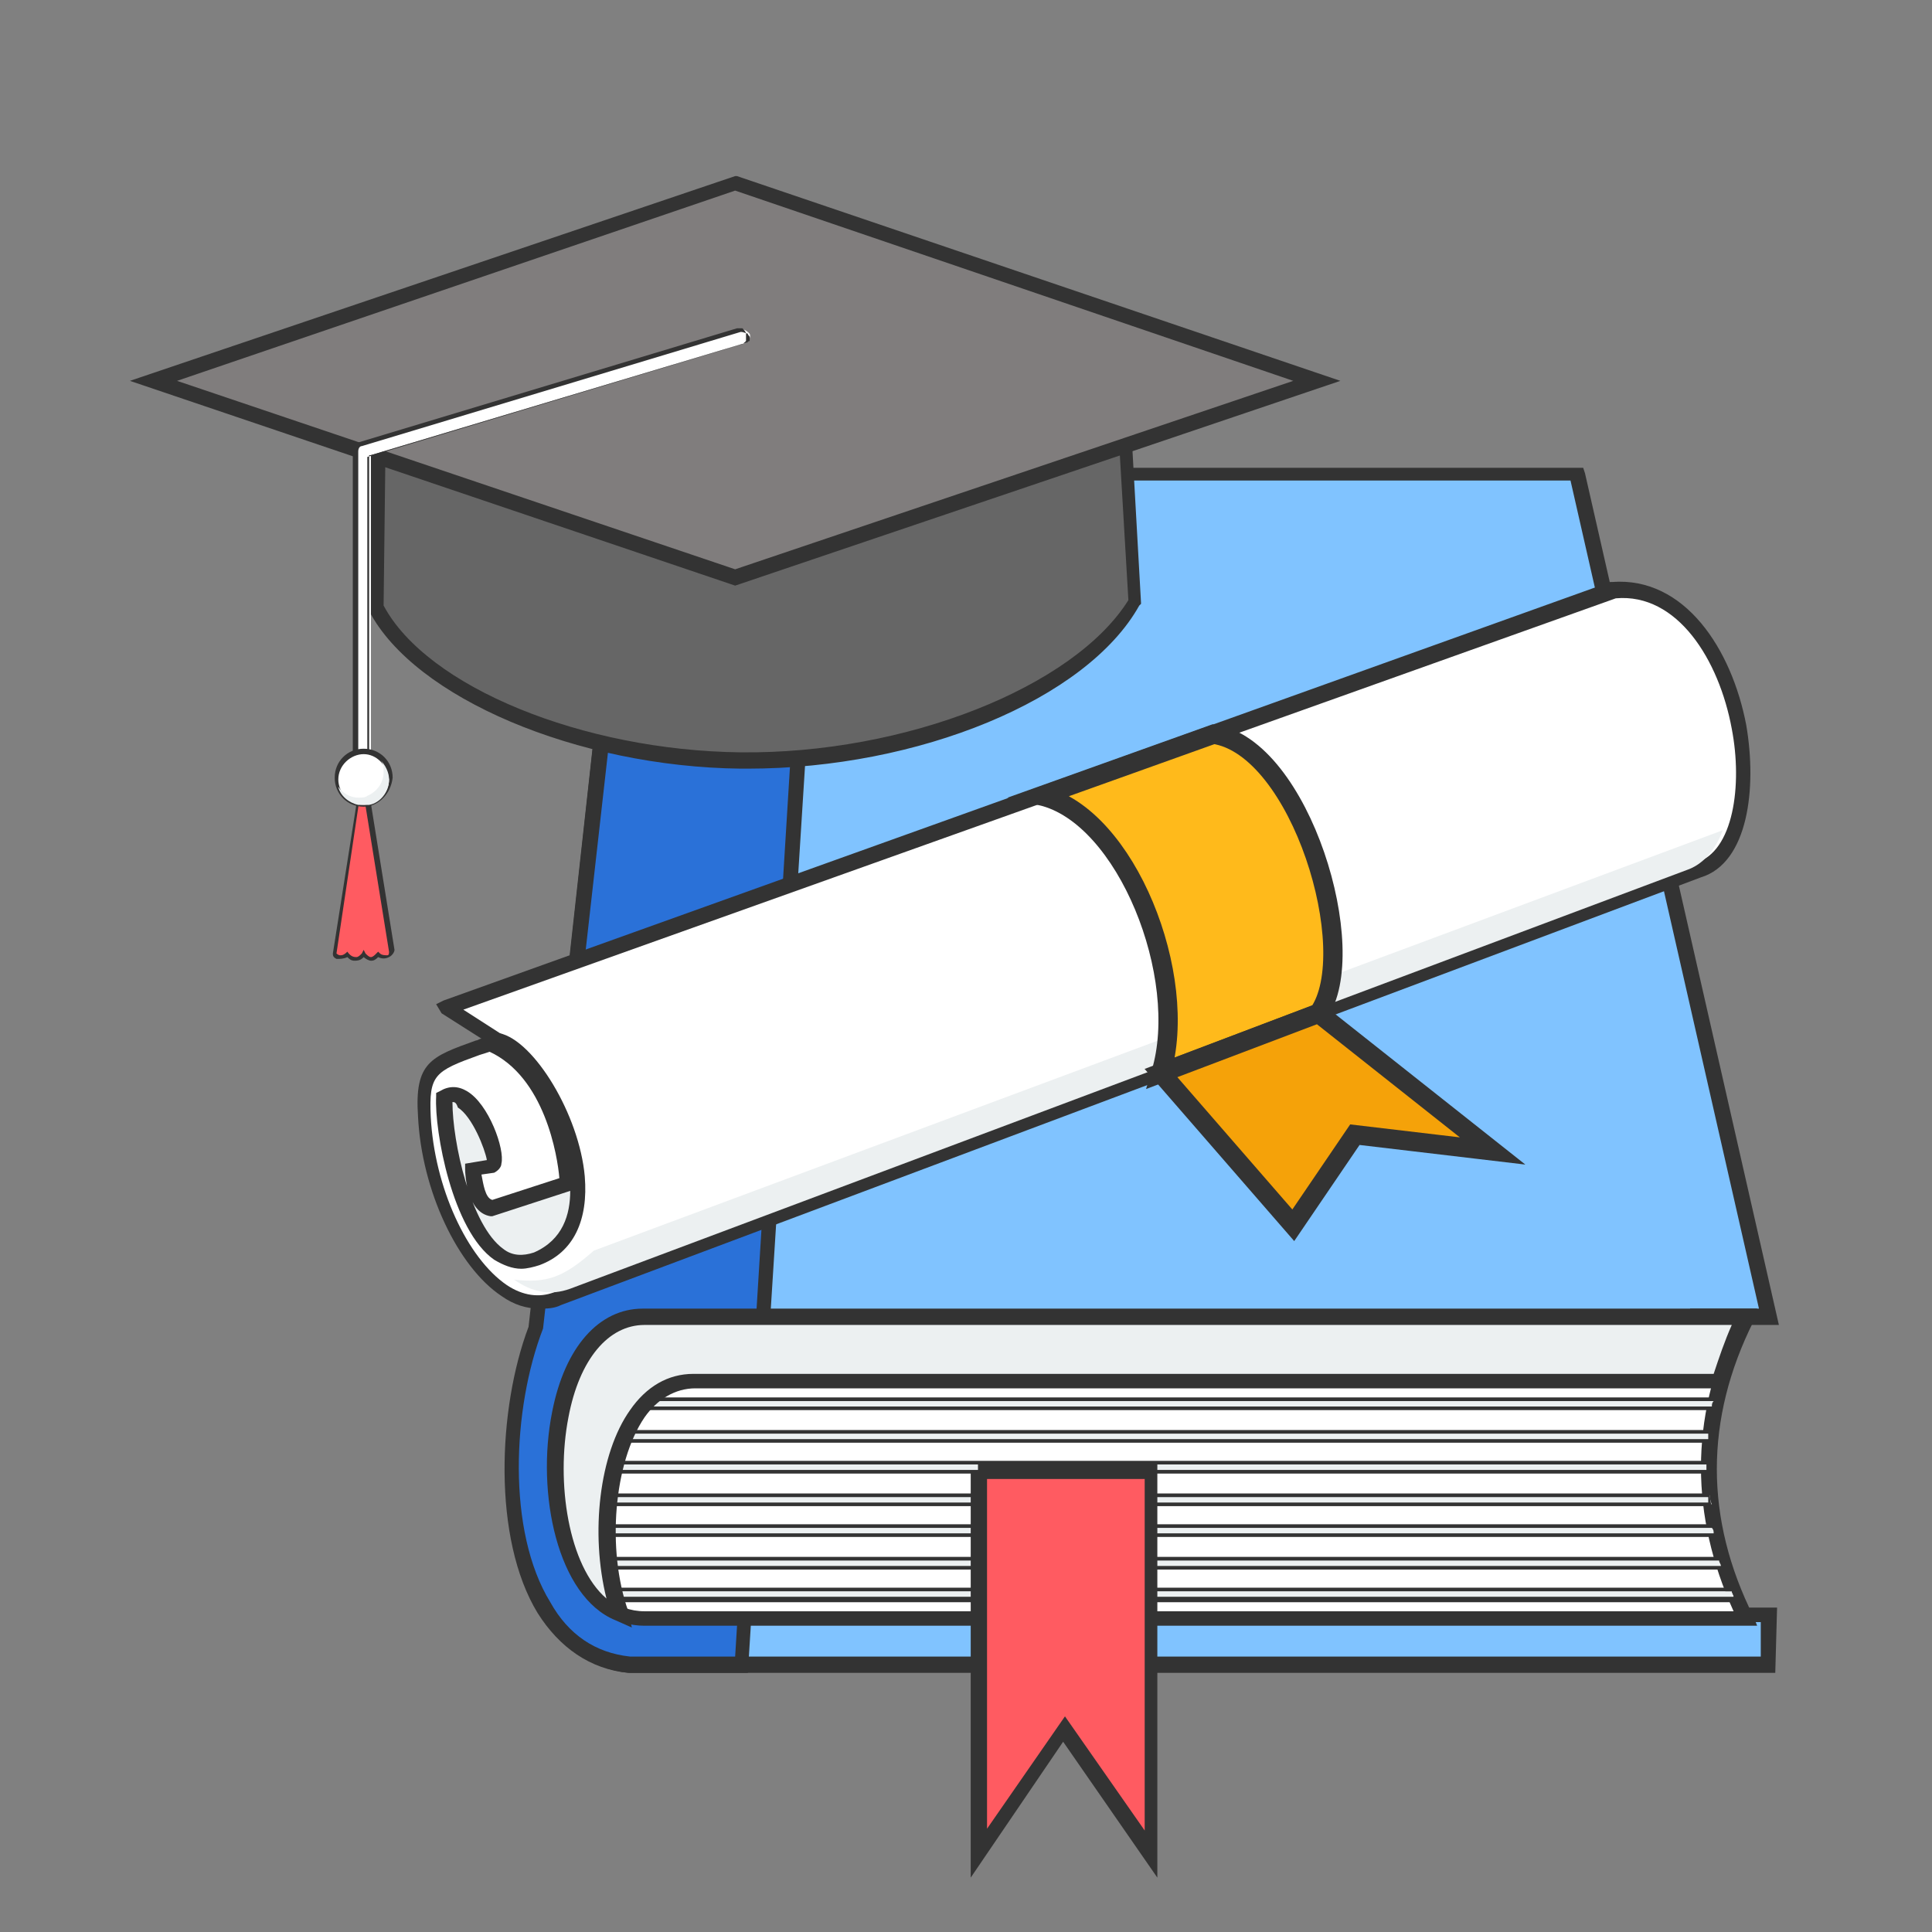
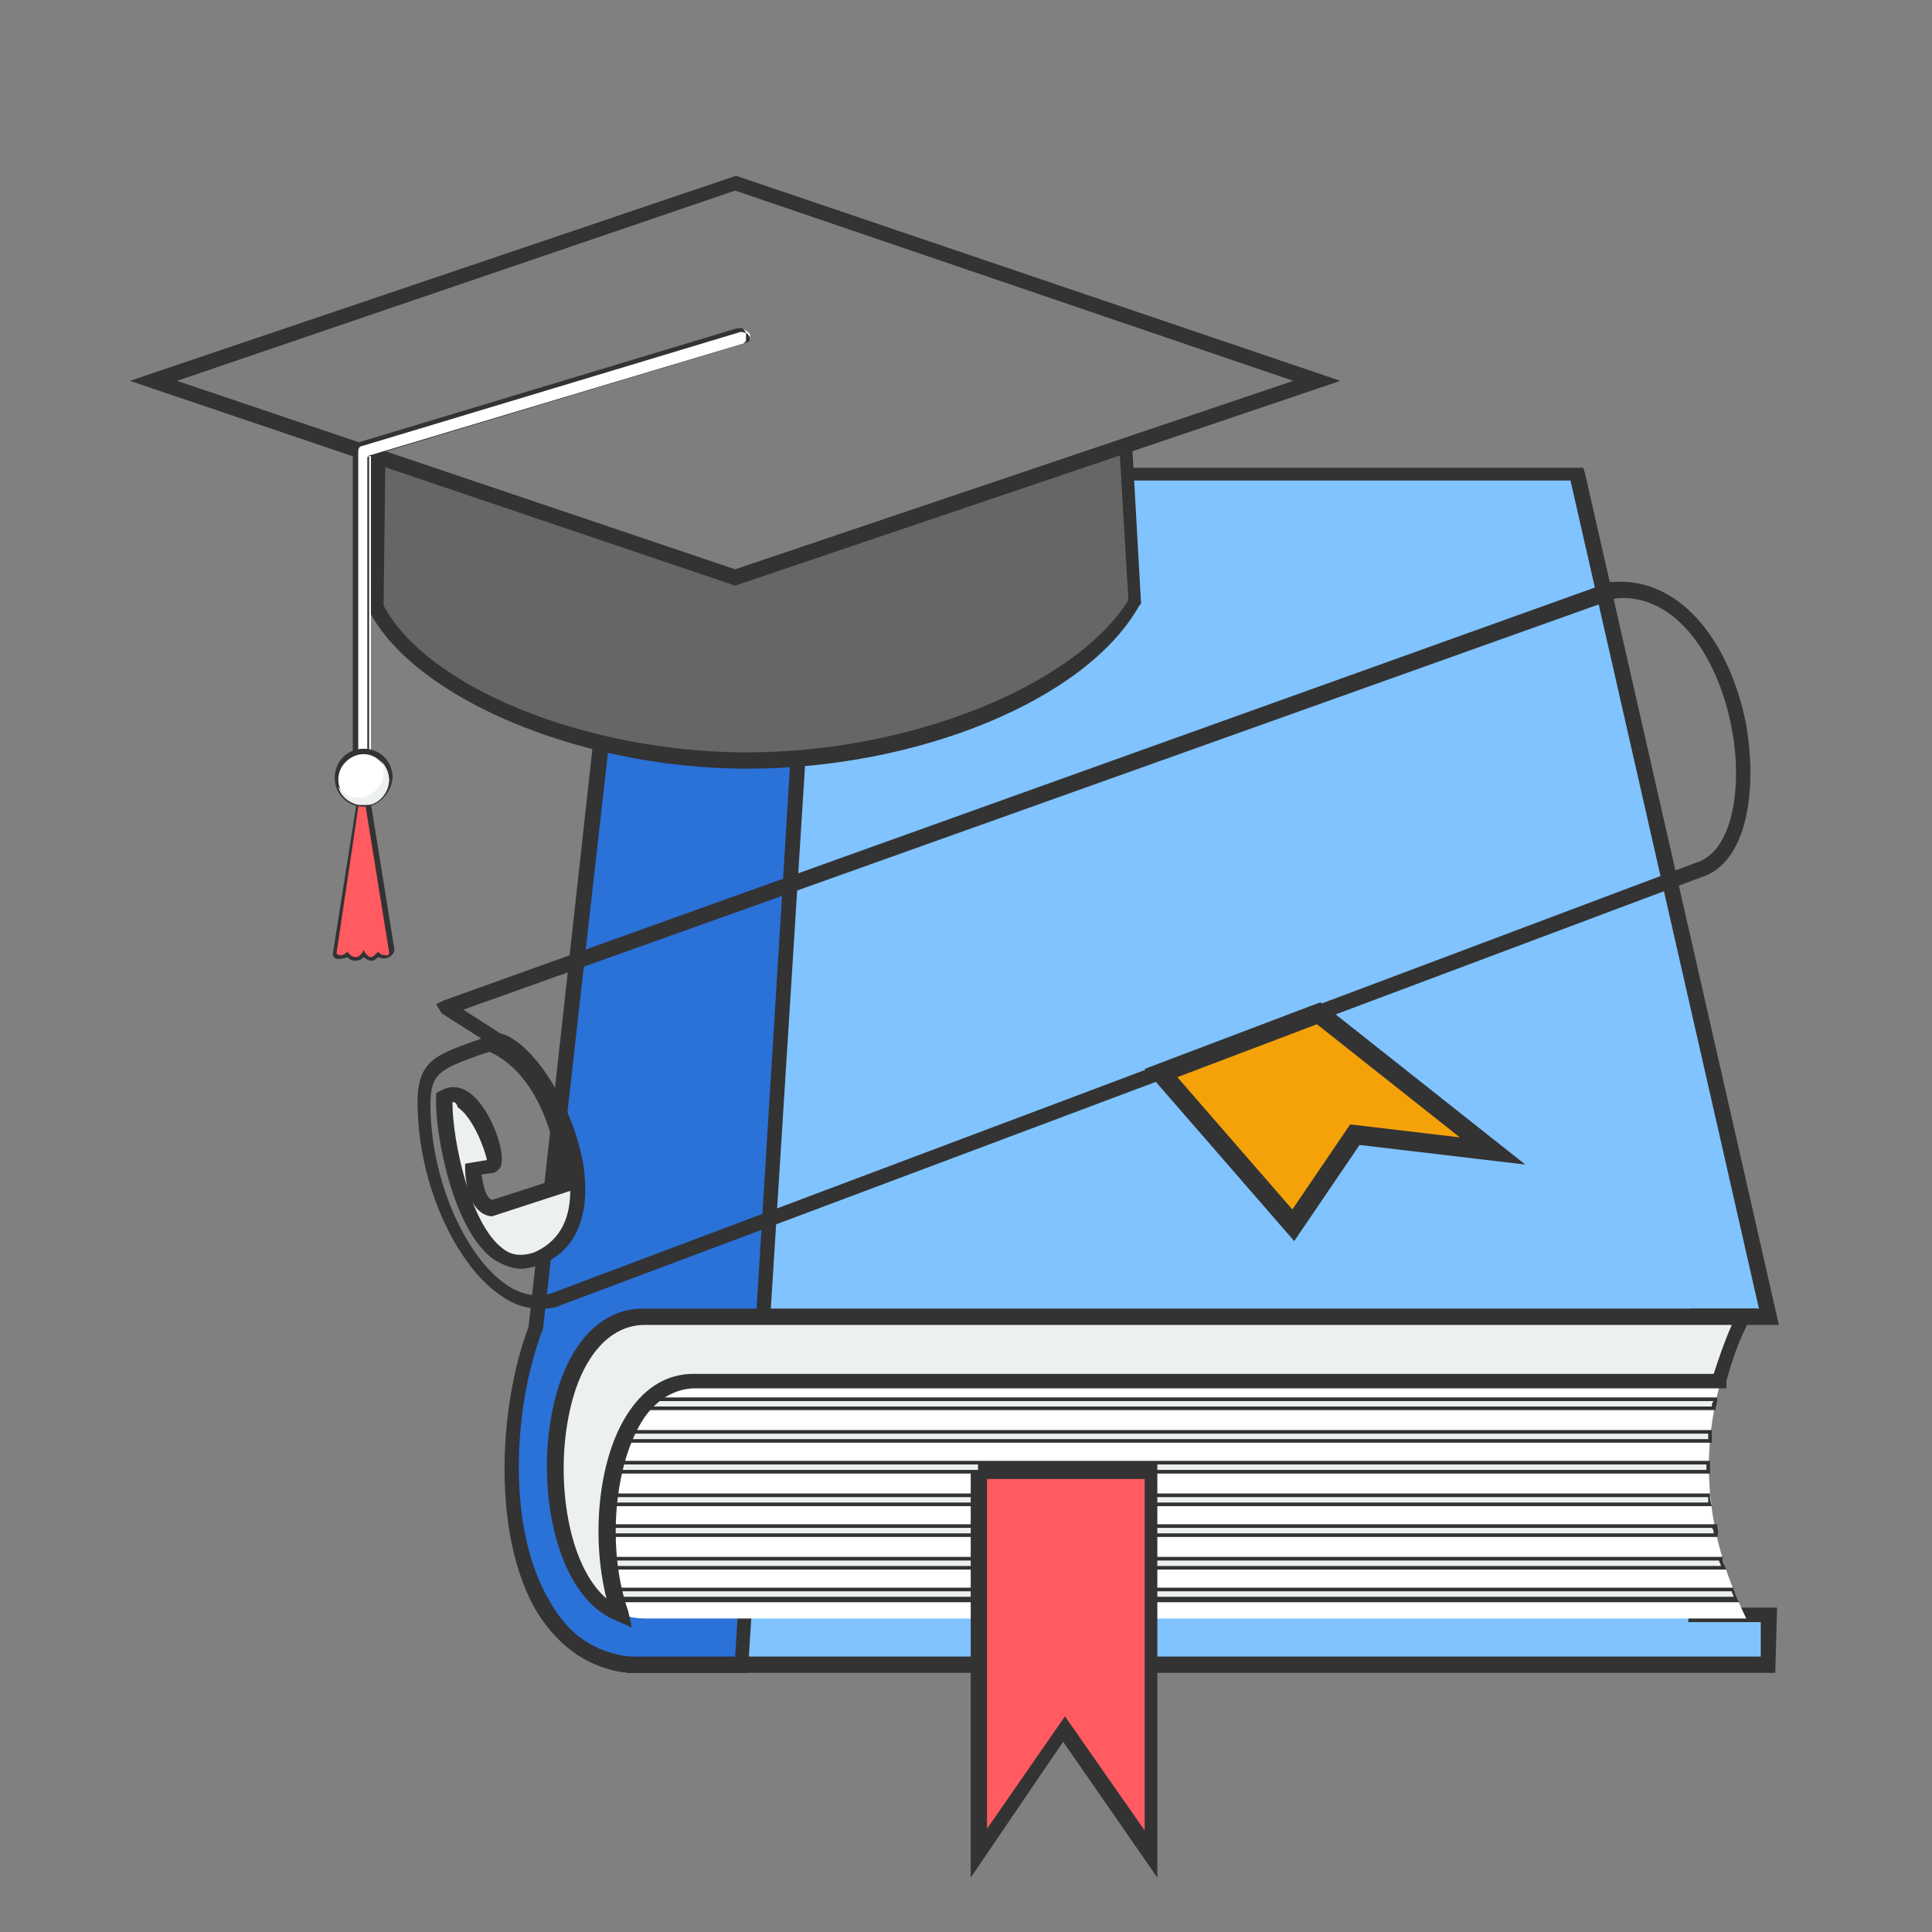
<svg xmlns="http://www.w3.org/2000/svg" version="1.1" id="Layer_1" x="0px" y="0px" width="100px" height="100px" viewBox="425 100 100 100" enable-background="new 425 100 100 100" xml:space="preserve">
  <rect x="425" y="100" width="100" height="100" fill="#808080" stroke="none" />
  <g>
    <g>
      <path fill="#80C3FF" d="M463.051,124.496h43.613l9.755,43.613h-3.658l-0.094,15.383h3.752v2.531h-58.808    c-5.534-0.469-5.065-10.316-5.346-13.036l4.971-44.364C457.143,126.841,459.206,124.496,463.051,124.496L463.051,124.496z" />
      <path fill="#333333" d="M516.888,186.587h-59.276c-5.065-0.375-5.44-7.784-5.628-11.724c0-0.657-0.094-1.22-0.094-1.595l0,0l0,0    l4.877-44.458c0-2.158,2.063-4.315,5.346-4.596l0,0h0.938h43.895l0.093,0.281l10.036,44.083h-3.751l-0.095,14.631h3.752    L516.888,186.587z M457.611,185.743h58.526v-1.782h-3.752l0.094-16.227h3.564l-9.754-42.863h-42.301l0,0h-0.938    c-3.752,0-5.44,2.251-5.44,3.939l0,0l-4.971,44.364c0,0.375,0.094,0.938,0.094,1.595    C452.828,178.521,453.203,185.461,457.611,185.743z" />
    </g>
    <g>
      <path fill="#2A71D8" d="M463.051,124.496h4.127l-3.752,61.622h-5.815c-6.847-0.751-7.128-11.63-4.877-17.445l4.502-39.862    C457.143,126.841,459.206,124.496,463.051,124.496L463.051,124.496z" />
      <path fill="#333333" d="M463.708,186.587h-6.19c-1.97-0.188-3.564-1.313-4.69-3.095c-2.345-3.846-2.063-10.599-0.469-14.819    l4.408-39.862c0-2.345,2.345-4.69,6.284-4.69h4.596L463.708,186.587z M457.611,185.743h5.44l3.751-60.872h-3.846    c-3.658,0-5.346,2.345-5.346,3.939l0,0l-4.502,39.956l0,0c-1.595,4.127-1.876,10.505,0.375,14.163    C454.422,184.617,455.829,185.555,457.611,185.743z" />
    </g>
    <g>
      <path fill="#FFFFFF" d="M458.361,168.109h57.025c-2.626,5.253-2.532,10.505,0,15.663h-57.025    C452.171,183.772,452.171,168.109,458.361,168.109z" />
-       <path fill="#333333" d="M515.95,184.148h-57.589c-1.501,0-2.72-0.845-3.658-2.346c-1.782-3.094-1.782-8.534,0-11.629    c0.938-1.595,2.157-2.346,3.658-2.346h57.683l-0.281,0.563c-2.533,5.064-2.533,10.223,0,15.287L515.95,184.148z M458.361,168.579    c-1.501,0-2.438,1.125-3.001,1.97c-1.689,2.813-1.689,8.065,0,10.879c0.563,0.938,1.5,1.971,3.001,1.971h56.369    c-2.251-4.971-2.251-9.942,0-14.819H458.361z" />
    </g>
    <g>
      <path fill="#ECF0F1" d="M454.141,172.425h59.652c0,0.188-0.094,0.281-0.094,0.469h-59.652    C454.141,172.8,454.141,172.612,454.141,172.425z M513.512,174.112L513.512,174.112c0,0.188,0,0.282-0.094,0.47h-59.652    c0-0.188,0-0.281,0.094-0.47H513.512z M513.418,175.707L513.418,175.707c0,0.188,0,0.281,0,0.469h-59.652c0-0.188,0-0.281,0-0.469    H513.418z M513.512,177.396L513.512,177.396c0,0.188,0,0.281,0.094,0.469h-59.746c0-0.188,0-0.281-0.094-0.469H513.512z     M513.699,178.99L513.699,178.99c0,0.188,0.094,0.281,0.094,0.469h-59.652c0-0.188-0.093-0.281-0.093-0.469H513.699    L513.699,178.99z M514.074,180.679L514.074,180.679c0,0.187,0.094,0.28,0.188,0.469h-59.464c-0.094-0.188-0.188-0.282-0.188-0.469    H514.074L514.074,180.679z M514.637,182.366L514.637,182.366c0.094,0.188,0.094,0.282,0.188,0.469h-58.901    c-0.188-0.187-0.281-0.28-0.469-0.469H514.637L514.637,182.366z" />
      <path fill="#333333" d="M515.012,182.93h-59.089l0,0c-0.188-0.188-0.281-0.281-0.469-0.469l-0.187-0.282h59.464v0.094    c0.094,0.188,0.094,0.282,0.188,0.469L515.012,182.93z M456.017,182.648h58.714c0-0.094-0.094-0.188-0.094-0.282h-58.901    C455.829,182.555,455.923,182.648,456.017,182.648z M514.355,181.241h-59.652v-0.094c-0.094-0.188-0.188-0.282-0.188-0.469    l-0.094-0.094h59.746v0.094C514.168,180.865,514.262,180.959,514.355,181.241L514.355,181.241z M454.797,181.054h59.277    c0-0.095-0.094-0.188-0.094-0.281h-59.277C454.797,180.865,454.797,180.959,454.797,181.054z M513.887,179.552h-59.746v-0.093    c0-0.188-0.093-0.281-0.093-0.469v-0.094h59.839v0.094C513.887,179.178,513.98,179.271,513.887,179.552L513.887,179.552z     M454.235,179.365h59.464c0-0.094,0-0.188-0.094-0.282h-59.465C454.235,179.178,454.235,179.271,454.235,179.365z     M513.605,177.958h-59.84v-0.094c0-0.188,0-0.281-0.094-0.469v-0.094h59.84v0.094    C513.512,177.583,513.512,177.677,513.605,177.958L513.605,177.958z M453.953,177.771h59.465c0-0.094,0-0.188,0-0.281h-59.465    C453.953,177.583,453.953,177.677,453.953,177.771z M513.512,176.271h-59.84v-0.095c0-0.188,0-0.281,0-0.469v-0.094h59.84v0.094    C513.512,175.895,513.512,175.988,513.512,176.271L513.512,176.271z M453.859,176.082h59.465c0-0.094,0-0.188,0-0.281h-59.465    C453.859,175.895,453.859,175.988,453.859,176.082z M513.605,174.676h-59.934v-0.094c0-0.188,0-0.281,0.094-0.47v-0.094h59.84    v0.094C513.605,174.301,513.605,174.395,513.605,174.676L513.605,174.676z M453.953,174.488h59.465c0-0.094,0-0.188,0-0.282    h-59.465C453.953,174.301,453.953,174.395,453.953,174.488z M513.793,172.987h-59.84v-0.094c0-0.188,0.094-0.281,0.094-0.469    v-0.094h59.839v0.094C513.887,172.612,513.793,172.8,513.793,172.987L513.793,172.987z M454.141,172.8h59.465    c0-0.094,0-0.188,0.094-0.281h-59.464C454.235,172.612,454.235,172.706,454.141,172.8z" />
    </g>
    <g>
      <path fill="#FF5B61" d="M475.62,176.176h8.909v19.79l-4.501-6.472l-4.408,6.472V176.176L475.62,176.176z" />
      <path fill="#333333" d="M475.244,197.186v-21.01h0.376v-0.375h9.284v21.385l-4.876-7.034L475.244,197.186z M480.122,188.838    l4.127,5.909v-18.195h-8.16v18.102L480.122,188.838z" />
    </g>
    <g>
-       <path fill="#FFFFFF" d="M448.138,152.165l60.402-21.572c6.753-0.563,8.817,13.225,4.314,14.538l-58.995,22.041    c-3.376,1.22-6.659-4.127-6.94-9.38c-0.188-2.813,0.563-2.72,3.845-3.938L448.138,152.165L448.138,152.165L448.138,152.165z" />
      <path fill="#333333" d="M452.921,167.734c-0.656,0-1.313-0.188-1.969-0.656c-2.251-1.501-4.127-5.44-4.315-9.286    c-0.188-2.813,0.657-3.095,3.001-3.938c0.094,0,0.188-0.095,0.281-0.095l-2.063-1.312l-0.281-0.47l0.375-0.188l60.402-21.666    h0.094c3.752-0.281,6.19,3.47,6.94,7.409c0.563,3.283,0.094,7.128-2.345,7.879l-58.995,22.135    C453.671,167.734,453.297,167.734,452.921,167.734z M448.982,152.26l2.626,1.688l-0.75,0.281c-0.375,0.188-0.75,0.281-1.032,0.375    c-2.345,0.844-2.626,1.031-2.532,3.188c0.188,3.658,1.876,7.316,3.939,8.724c0.844,0.563,1.688,0.656,2.438,0.375l59.089-22.229    l0,0c1.97-0.563,2.438-4.033,1.876-6.94c-0.656-3.564-2.813-7.035-6.002-6.753L448.982,152.26z" />
    </g>
    <g>
-       <path fill="#ECF0F1" d="M514.168,142.974c-0.375,1.032-1.032,1.782-1.876,2.063l-57.776,21.666    c-1.032,0.375-1.97,0.188-2.908-0.469c1.688,0.188,2.532-0.094,4.127-1.501L514.168,142.974z" />
-     </g>
+       </g>
    <g>
-       <path fill="#FFBA1B" stroke="#333333" stroke-miterlimit="10" d="M487.813,138.002c4.502,0.657,7.691,11.255,5.439,14.445    l-8.16,3.094c1.501-4.971-1.781-13.318-6.19-14.35L487.813,138.002z" />
-     </g>
+       </g>
    <g>
      <path fill="#F5A209" stroke="#333333" stroke-miterlimit="10" d="M502.257,159.574l-9.005-7.127l-8.16,3.094l6.848,7.879    l3.188-4.689L502.257,159.574z" />
    </g>
    <g>
      <g>
        <path fill="#ECF0F1" d="M450.389,153.947l0.375-0.188c2.439,0.47,6.753,9.38,2.063,11.256c-3.376,1.407-4.971-5.909-4.783-8.347     c1.407-1.033,3.001,3.375,2.532,3.47l-1.032,0.188c0,0,0,1.876,1.032,2.063l3.846-1.22     C454.329,161.169,454.047,155.541,450.389,153.947L450.389,153.947z" />
        <path fill="#333333" d="M451.983,165.671c-0.469,0-0.938-0.188-1.407-0.469c-2.157-1.501-3.095-6.658-3.001-8.441v-0.188     l0.188-0.094c0.469-0.281,0.938-0.281,1.407,0c1.125,0.657,1.97,3.001,1.782,3.752c0,0.188-0.188,0.375-0.375,0.469l-0.657,0.094     c0.094,0.469,0.188,1.219,0.563,1.313l3.47-1.126c-0.094-1.126-0.75-5.252-3.658-6.564h-1.876l2.345-0.938h0.094     c1.782,0.375,4.127,4.22,4.409,7.409c0.187,2.251-0.563,3.939-2.345,4.596C452.64,165.577,452.265,165.671,451.983,165.671z      M448.419,157.042c0,2.063,0.938,6.378,2.626,7.598c0.469,0.375,1.032,0.375,1.594,0.188c1.5-0.656,1.876-1.97,1.876-3.189     l-4.033,1.313h-0.094c-1.219-0.188-1.313-2.157-1.313-2.438v-0.281l1.125-0.188c-0.094-0.563-0.75-2.251-1.501-2.72     C448.607,157.042,448.513,157.042,448.419,157.042z" />
      </g>
      <g>
        <path fill="#ECF0F1" d="M464.271,171.393h45.958h2.626h1.22c0.281-1.125,0.75-2.157,1.219-3.283l0,0h-4.033h-46.802h-6.19     c-5.627,0-6.096,13.413-1.313,15.383c-1.594-4.596-0.281-12.1,3.939-12.1H464.271L464.271,171.393L464.271,171.393z" />
        <path fill="#333333" d="M457.705,184.242l-0.844-0.375c-3.001-1.219-4.126-6.565-3.282-10.786     c0.657-3.377,2.438-5.347,4.689-5.347h57.683l-0.375,0.563c-0.563,1.031-0.938,2.157-1.22,3.188v0.375h-53.368     c-1.032,0-1.969,0.563-2.626,1.501c-1.594,2.345-1.97,6.847-0.844,10.036L457.705,184.242z M458.361,168.579     c-1.876,0-3.376,1.782-3.939,4.783c-0.657,3.377,0,7.691,1.969,9.379c-0.844-3.376-0.375-7.503,1.22-9.754     c0.844-1.22,1.969-1.876,3.282-1.876h52.806c0.281-0.844,0.563-1.688,0.938-2.532H458.361z" />
      </g>
    </g>
    <g>
      <path fill="#666666" d="M483.311,122.62l0.47,8.535c-2.814,4.69-11.725,8.254-20.448,8.16c-8.347-0.094-16.602-3.564-18.852-7.878    v-8.348l18.665,5.159L483.311,122.62L483.311,122.62L483.311,122.62z" />
      <path fill="#333333" d="M463.708,139.785c-0.094,0-0.188,0-0.375,0c-8.441-0.094-16.883-3.658-19.227-8.16v-0.094l-0.094-9.004    l19.04,5.253l19.791-5.44l-0.188-2.626l1.032,3.189h-0.094l0.469,8.348l-0.094,0.093    C481.246,136.22,472.524,139.785,463.708,139.785z M444.855,131.343c2.251,4.221,10.318,7.504,18.478,7.598    c8.535,0.094,17.258-3.377,20.072-7.878l-0.47-7.973l-19.79,5.44h-0.094l-18.102-4.971L444.855,131.343z" />
    </g>
    <g>
      <path fill="#807D7D" d="M432.944,119.713l30.107-10.224l30.107,10.224l-30.107,10.13L432.944,119.713z" />
      <path fill="#333333" d="M463.051,130.312L463.051,130.312l-31.327-10.599l31.327-10.599h0.094l31.233,10.599L463.051,130.312z     M434.163,119.713l28.888,9.754l28.888-9.754l-28.888-9.848L434.163,119.713z" />
    </g>
    <g>
      <path fill="#FF5B61" d="M443.636,140.535l-1.313,8.816c0,0.188,0.468,0.375,0.656,0.094c0.281,0.375,0.75,0.188,0.844,0    c0.188,0.282,0.469,0.375,0.75,0c0.188,0.282,0.75,0.094,0.75-0.187l-1.407-8.723    C443.917,140.347,443.636,140.441,443.636,140.535L443.636,140.535z" />
      <path fill="#333333" d="M443.355,149.727c-0.188,0-0.281-0.094-0.375-0.188c-0.188,0.094-0.375,0.094-0.563,0.094    c-0.188-0.094-0.188-0.188-0.188-0.282l1.407-8.91c0-0.094,0.093-0.094,0.188-0.188c0.094,0,0.188,0.094,0.188,0.188l1.407,8.723    c0,0.094-0.094,0.281-0.282,0.375c-0.188,0.094-0.375,0.094-0.563,0c-0.188,0.188-0.281,0.188-0.375,0.188    c-0.093,0-0.281-0.094-0.375-0.188C443.729,149.633,443.636,149.727,443.355,149.727    C443.448,149.727,443.448,149.727,443.355,149.727z M442.979,149.258L442.979,149.258c0.188,0.281,0.375,0.281,0.469,0.281    c0.094,0,0.188-0.094,0.281-0.188l0.094-0.188l0.094,0.188c0.094,0.094,0.188,0.188,0.281,0.188c0.094,0,0.188-0.094,0.282-0.188    l0.093-0.093l0.094,0.093c0.094,0.094,0.282,0.094,0.375,0.094s0.094-0.094,0.094-0.187l-1.407-8.723l0,0l0,0l0,0l-1.313,8.816    c0,0,0.094,0.094,0.188,0.094S442.792,149.445,442.979,149.258L442.979,149.258z" />
    </g>
    <g>
      <g>
        <path fill="#FFFFFF" d="M463.333,117.086c0.188-0.093,0.375,0.094,0.469,0.188c0.094,0.188-0.094,0.375-0.188,0.469     l-19.415,5.815v16.883c0,0.188-0.187,0.375-0.375,0.375c-0.188,0-0.375-0.188-0.375-0.375v-17.07l0,0     c0-0.188,0.094-0.281,0.281-0.375L463.333,117.086L463.333,117.086L463.333,117.086z" />
        <path fill="#333333" d="M443.729,140.91c-0.281,0-0.469-0.188-0.469-0.469v-17.07c0-0.188,0.094-0.375,0.282-0.469l19.603-5.909     c0.094,0,0.188,0,0.281,0c0.094,0.093,0.188,0.188,0.188,0.281s0,0.188,0,0.375c-0.094,0.094-0.188,0.188-0.281,0.188     l-19.321,5.815v16.789C444.199,140.723,444.012,140.91,443.729,140.91z M463.333,117.181l-19.603,5.909     c-0.093,0-0.187,0.094-0.187,0.281v17.164c0,0.094,0.094,0.282,0.281,0.282c0.094,0,0.282-0.094,0.282-0.282v-16.977h0.093     l19.415-5.815c0.094,0,0.094-0.094,0.188-0.094c0-0.094,0-0.094,0-0.188s-0.094-0.094-0.094-0.188     C463.426,117.181,463.426,117.181,463.333,117.181L463.333,117.181L463.333,117.181z" />
      </g>
      <g>
        <path fill="#FFFFFF" d="M443.824,141.66c0.75,0,1.407-0.656,1.407-1.407s-0.657-1.407-1.407-1.407s-1.407,0.656-1.407,1.407     S443.074,141.66,443.824,141.66z" />
        <path fill="#333333" d="M443.824,141.754c-0.844,0-1.5-0.657-1.5-1.501s0.656-1.5,1.5-1.5c0.844,0,1.5,0.656,1.5,1.5     C445.231,141.098,444.574,141.754,443.824,141.754z M443.824,139.034c-0.656,0-1.313,0.563-1.313,1.313     c0,0.657,0.563,1.313,1.313,1.313c0.657,0,1.313-0.563,1.313-1.313C445.043,139.597,444.48,139.034,443.824,139.034z" />
      </g>
    </g>
    <g>
      <path fill="#ECF0F1" d="M444.855,139.972c0,0.563-0.375,1.032-0.843,1.219c-0.094,0.094-0.282,0.094-0.469,0.094l0,0    c-0.469,0-0.844-0.281-1.032-0.563c0.094,0.469,0.563,0.844,1.032,0.938c0.094,0,0.187,0,0.281,0c0.094,0,0.188,0,0.282,0    c0.562-0.094,1.031-0.656,1.031-1.313c0-0.375-0.188-0.75-0.469-1.032C444.855,139.503,444.855,139.691,444.855,139.972    L444.855,139.972z" />
    </g>
  </g>
</svg>